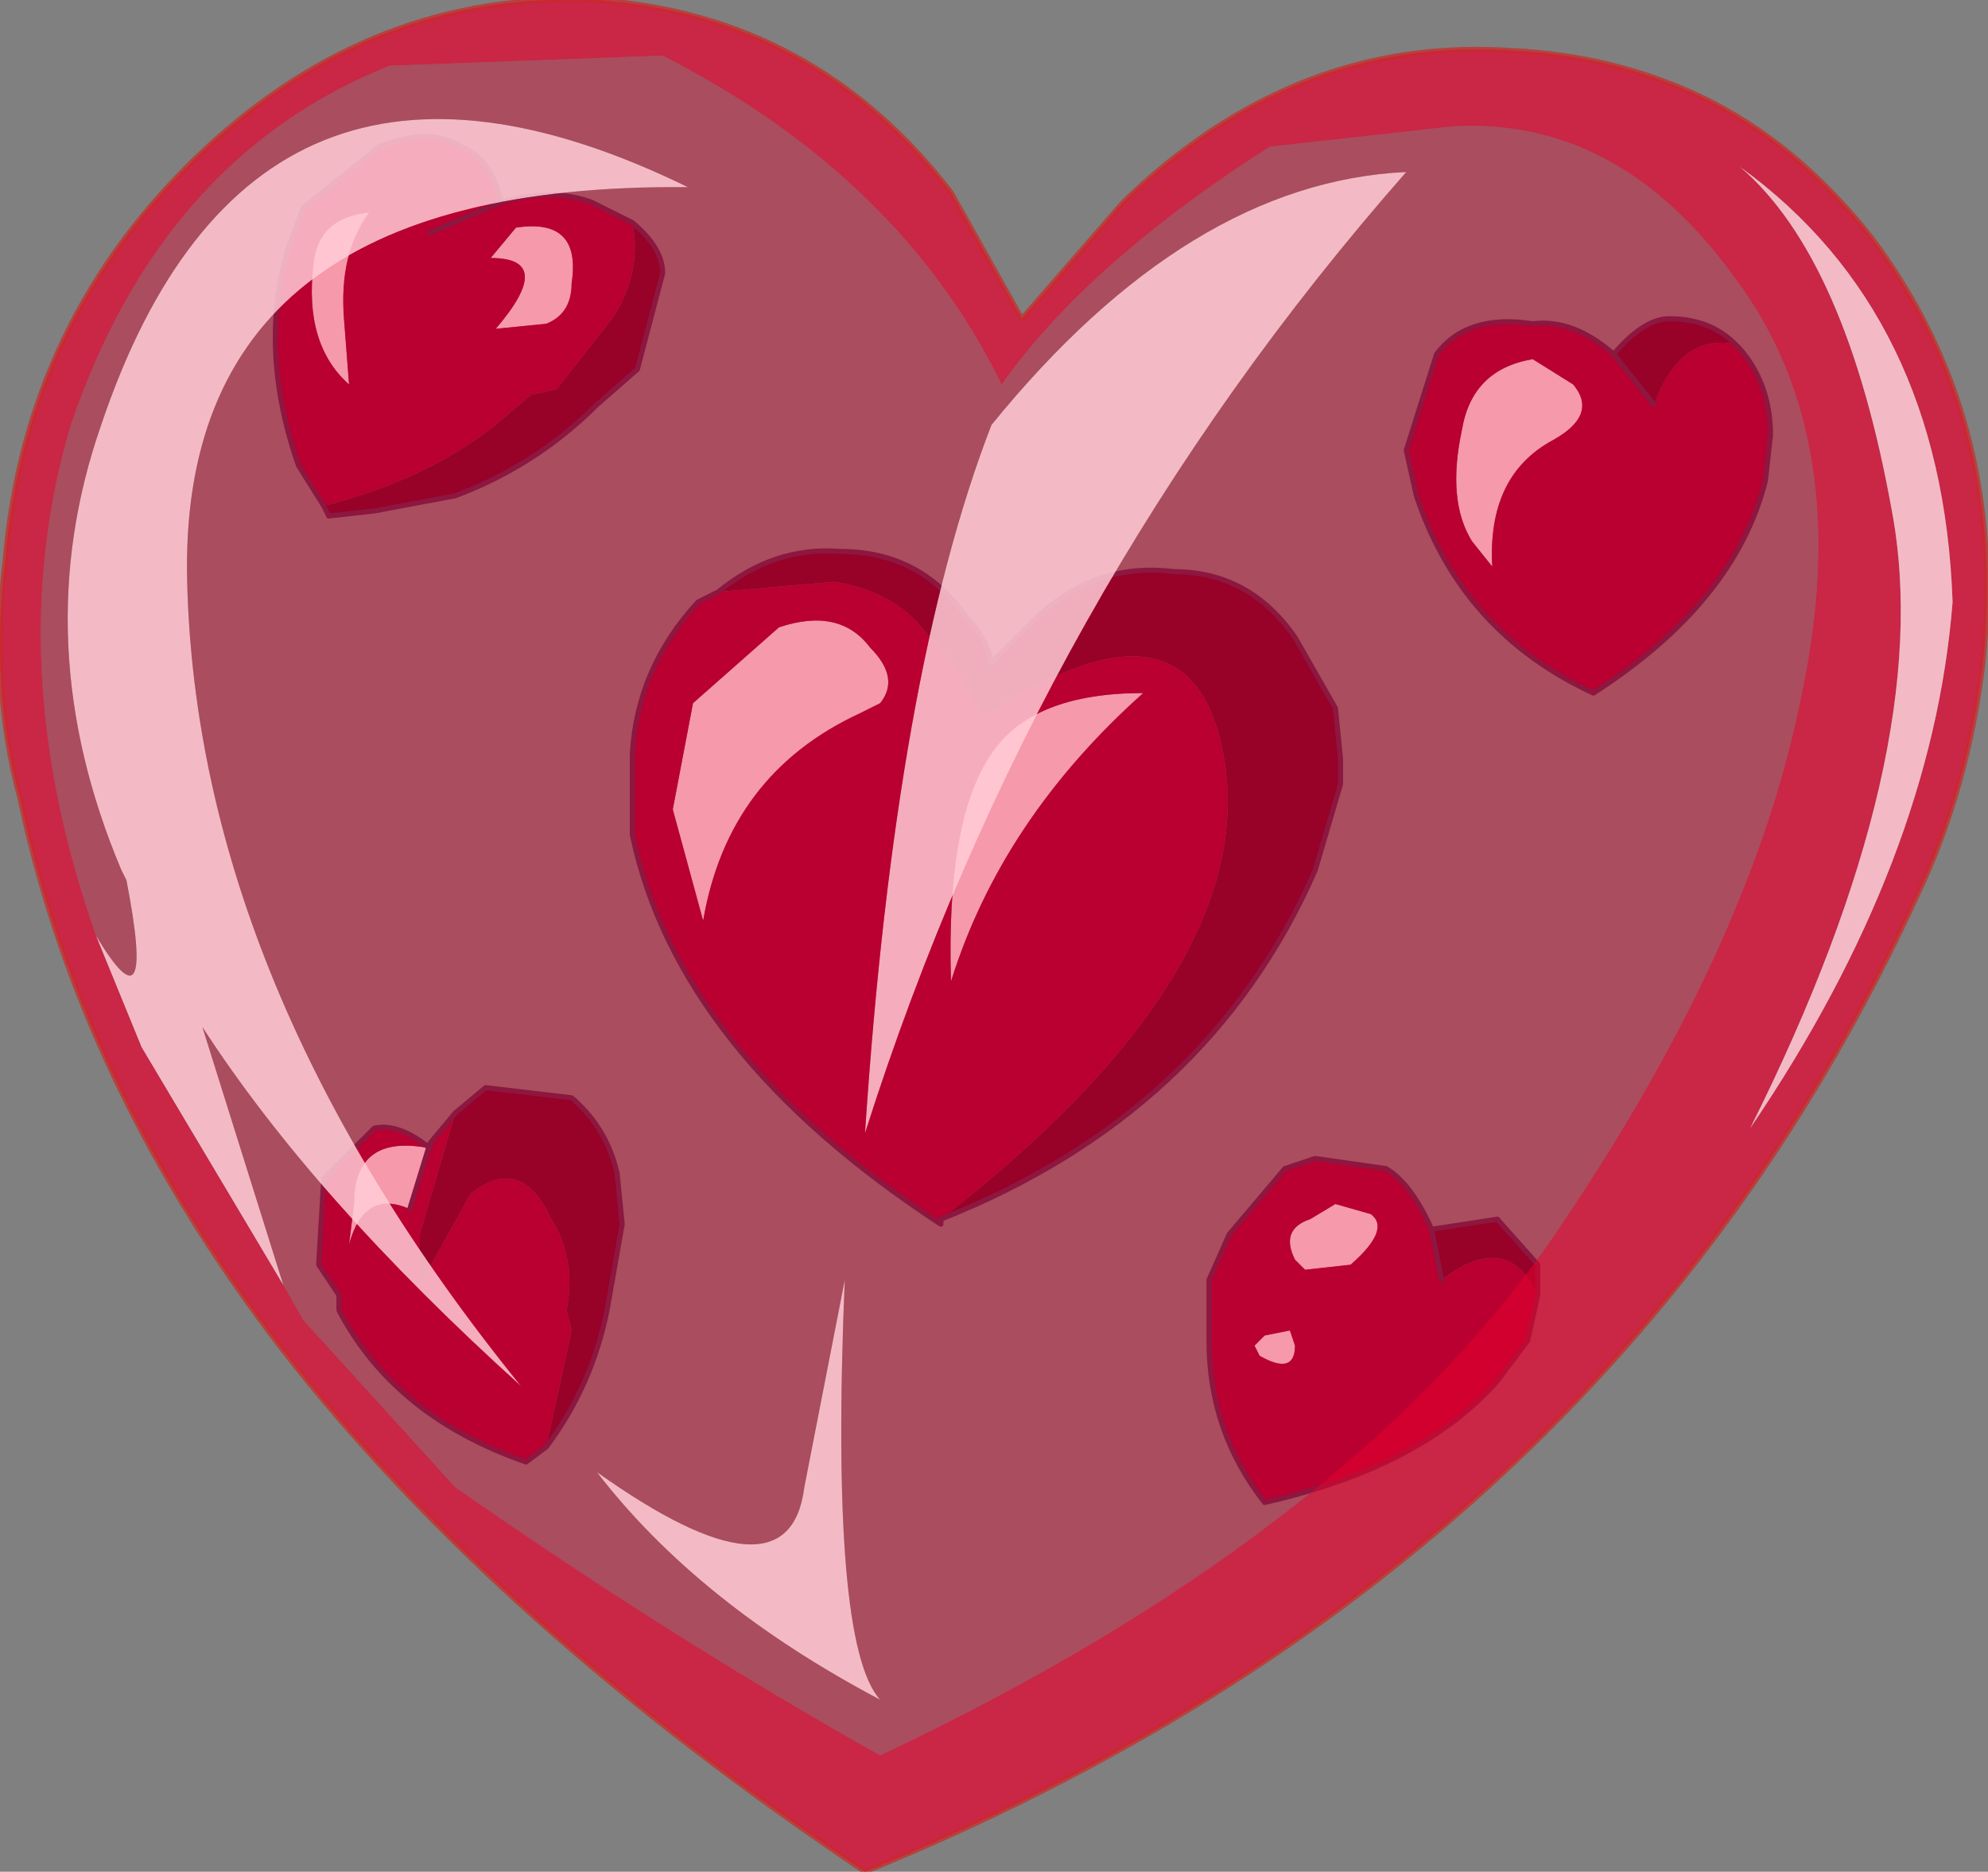
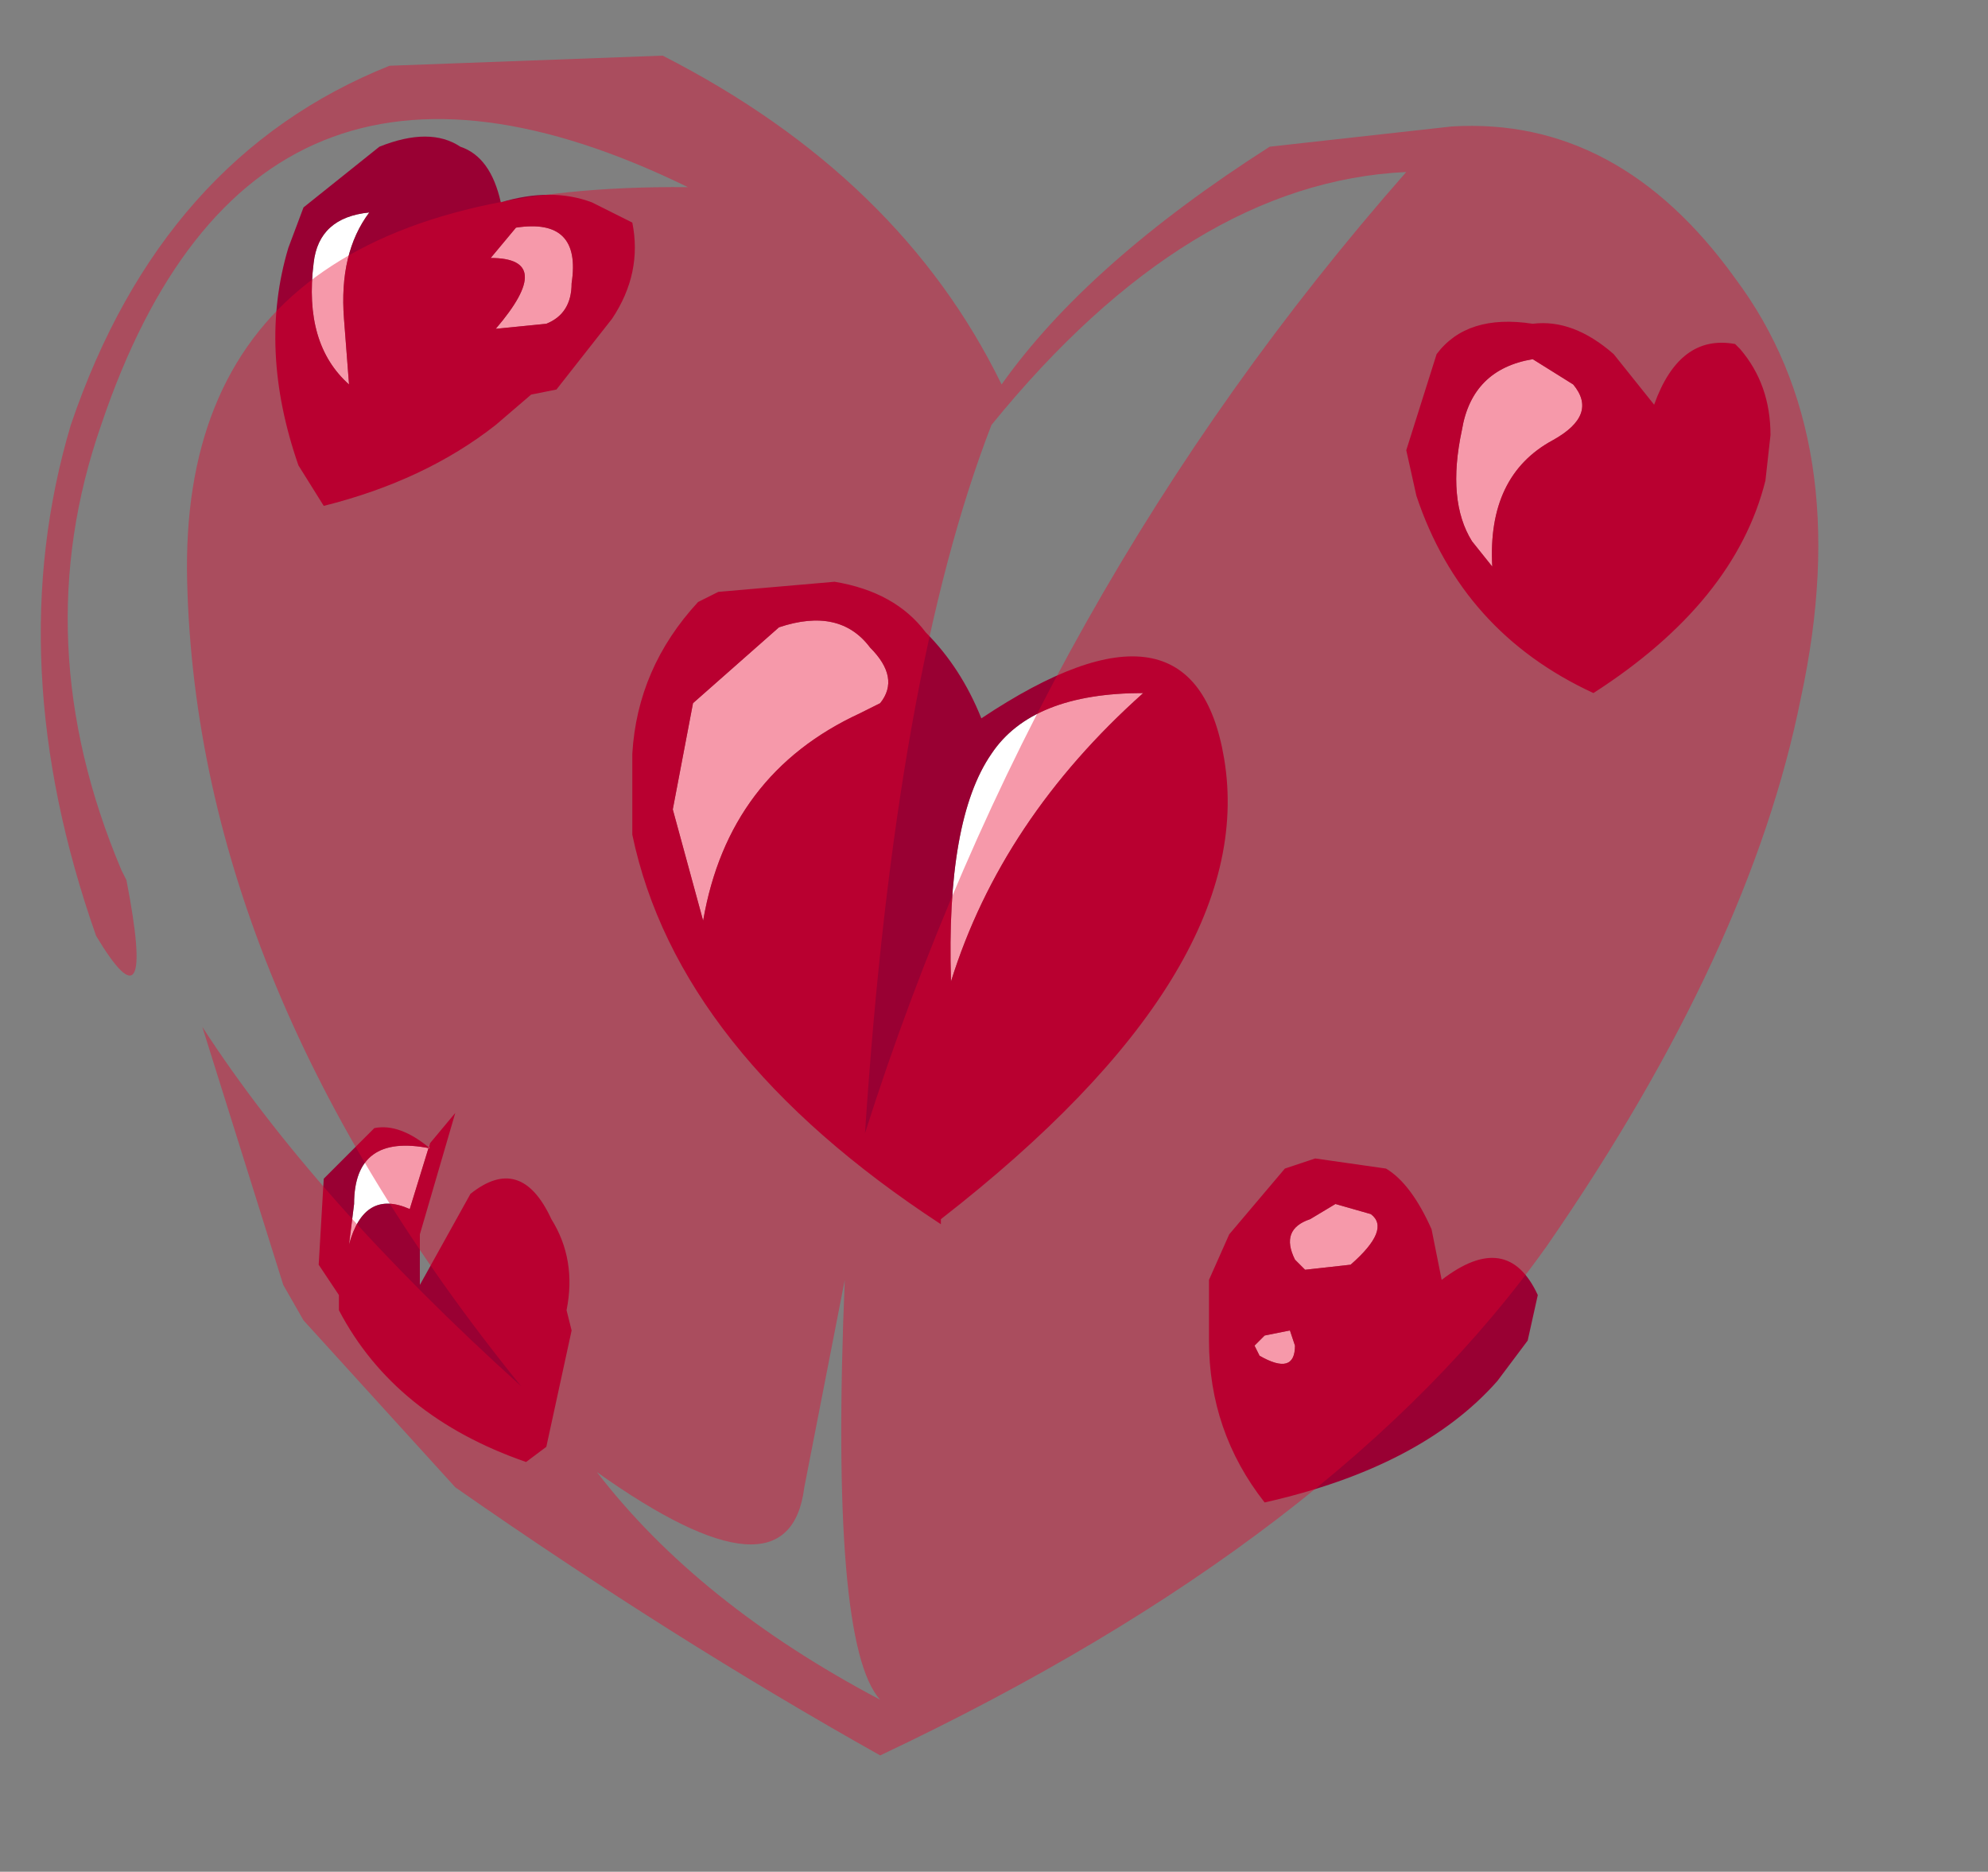
<svg xmlns="http://www.w3.org/2000/svg" height="18.5px" width="19.65px">
  <rect width="100%" height="100%" fill="#808080" stroke="none" />
  <g transform="matrix(1.0, 0.0, 0.0, 1.0, 26.4, 0.0)">
    <path d="M-16.6 7.45 Q-17.05 8.1 -17.0 9.7 -16.5 8.1 -15.1 6.85 -16.2 6.85 -16.6 7.45 M-17.7 6.95 Q-17.5 6.7 -17.8 6.4 -18.1 6.0 -18.7 6.2 L-19.55 6.95 -19.75 8.0 -19.45 9.1 Q-19.2 7.65 -17.9 7.05 L-17.7 6.95 M-22.75 2.1 Q-23.25 2.15 -23.3 2.6 -23.4 3.4 -22.95 3.8 L-23.0 3.15 Q-23.05 2.5 -22.75 2.1 M-21.3 2.25 L-21.55 2.55 Q-20.9 2.55 -21.5 3.25 L-21.0 3.2 Q-20.75 3.1 -20.75 2.8 -20.65 2.15 -21.3 2.25 M-22.15 11.3 L-22.15 11.35 Q-22.9 11.2 -22.9 11.9 L-22.95 12.3 Q-22.8 11.75 -22.35 11.95 L-22.15 11.3 M-11.25 3.55 Q-11.85 3.65 -11.95 4.25 -12.1 4.95 -11.85 5.35 L-11.65 5.6 Q-11.7 4.7 -11.05 4.35 -10.6 4.1 -10.85 3.8 L-11.25 3.55 M-13.45 12.05 Q-13.75 12.15 -13.6 12.45 L-13.5 12.55 -13.05 12.5 Q-12.65 12.15 -12.85 12.0 L-13.2 11.9 -13.45 12.05 M-13.95 13.4 Q-13.6 13.6 -13.6 13.3 L-13.65 13.15 -13.9 13.2 -14.0 13.3 -13.95 13.4" fill="#ffffff" fill-rule="evenodd" stroke="none" />
    <path d="M-16.6 7.45 Q-16.2 6.85 -15.1 6.85 -16.5 8.1 -17.0 9.7 -17.05 8.1 -16.6 7.45 M-17.1 12.05 Q-13.95 9.6 -14.3 7.5 -14.6 5.7 -16.7 7.1 -16.9 6.6 -17.25 6.25 -17.55 5.85 -18.15 5.75 L-19.3 5.85 -19.5 5.95 Q-20.1 6.6 -20.15 7.45 L-20.15 8.25 Q-19.7 10.4 -17.1 12.1 L-17.1 12.05 M-17.7 6.95 L-17.9 7.05 Q-19.2 7.65 -19.45 9.1 L-19.75 8.0 -19.55 6.95 -18.7 6.2 Q-18.1 6.0 -17.8 6.4 -17.5 6.7 -17.7 6.95 M-22.75 2.1 Q-23.05 2.5 -23.0 3.15 L-22.95 3.8 Q-23.4 3.4 -23.3 2.6 -23.25 2.15 -22.75 2.1 M-21.45 2.0 Q-21.55 1.55 -21.85 1.45 -22.15 1.25 -22.65 1.45 L-23.4 2.05 -23.55 2.45 Q-23.85 3.45 -23.45 4.6 L-23.2 5.0 Q-22.2 4.75 -21.5 4.2 L-21.15 3.9 -20.9 3.85 -20.35 3.15 Q-20.05 2.7 -20.15 2.2 L-20.55 2.0 Q-20.95 1.85 -21.45 2.0 L-22.15 2.3 -21.45 2.0 M-21.3 2.25 Q-20.65 2.15 -20.75 2.8 -20.75 3.1 -21.0 3.2 L-21.5 3.25 Q-20.9 2.55 -21.55 2.55 L-21.3 2.25 M-21.0 14.3 L-20.75 13.15 -20.8 12.95 Q-20.7 12.45 -20.95 12.05 -21.25 11.4 -21.75 11.8 L-22.25 12.7 -22.25 12.2 -21.9 11.0 -22.15 11.3 -22.35 11.95 Q-22.8 11.75 -22.95 12.3 L-22.9 11.9 Q-22.9 11.2 -22.15 11.35 -22.45 11.1 -22.7 11.15 L-23.2 11.65 -23.25 12.5 -23.05 12.8 -23.05 12.95 Q-22.5 14.0 -21.2 14.45 L-21.0 14.3 M-11.25 3.55 L-10.85 3.8 Q-10.6 4.1 -11.05 4.35 -11.7 4.7 -11.65 5.6 L-11.85 5.35 Q-12.1 4.95 -11.95 4.25 -11.85 3.65 -11.25 3.55 M-10.45 3.5 Q-10.85 3.15 -11.25 3.2 -11.9 3.1 -12.2 3.5 L-12.5 4.45 -12.4 4.9 Q-11.95 6.25 -10.65 6.85 -9.25 5.95 -8.95 4.75 L-8.9 4.3 Q-8.9 3.8 -9.2 3.45 L-9.25 3.4 Q-9.8 3.3 -10.05 4.0 L-10.45 3.5 M-13.45 12.05 L-13.2 11.9 -12.85 12.0 Q-12.65 12.15 -13.05 12.5 L-13.5 12.55 -13.6 12.45 Q-13.75 12.15 -13.45 12.05 M-12.25 12.15 Q-12.45 11.7 -12.7 11.55 L-13.4 11.45 -13.7 11.55 -14.25 12.2 -14.45 12.65 -14.45 13.25 Q-14.45 14.15 -13.9 14.85 -12.35 14.5 -11.6 13.65 L-11.3 13.25 -11.2 12.8 Q-11.5 12.15 -12.15 12.65 L-12.25 12.15 M-13.95 13.4 L-14.0 13.3 -13.9 13.2 -13.65 13.15 -13.6 13.3 Q-13.6 13.6 -13.95 13.4" fill="#990033" fill-rule="evenodd" stroke="none" />
-     <path d="M-17.1 12.05 Q-14.45 11.0 -13.4 8.6 L-13.15 7.75 -13.15 7.5 -13.2 7.0 -13.6 6.3 Q-14.05 5.65 -14.8 5.65 -15.6 5.55 -16.2 6.15 L-16.6 6.55 Q-16.65 6.3 -16.85 6.1 -17.3 5.45 -18.1 5.45 -18.75 5.4 -19.3 5.85 L-18.15 5.75 Q-17.55 5.85 -17.25 6.25 -16.9 6.6 -16.7 7.1 -14.6 5.7 -14.3 7.5 -13.95 9.6 -17.1 12.05 M-23.2 5.0 L-23.15 5.1 -22.7 5.05 -21.9 4.9 Q-21.1 4.6 -20.5 4.0 L-20.1 3.65 -19.85 2.7 Q-19.85 2.45 -20.15 2.2 -20.05 2.7 -20.35 3.15 L-20.9 3.85 -21.15 3.9 -21.5 4.2 Q-22.2 4.75 -23.2 5.0 M-21.0 14.3 Q-20.55 13.7 -20.4 12.95 L-20.25 12.1 -20.3 11.6 Q-20.4 11.15 -20.75 10.85 L-21.6 10.75 -21.9 11.0 -22.25 12.2 -22.25 12.7 -21.75 11.8 Q-21.25 11.4 -20.95 12.05 -20.7 12.45 -20.8 12.95 L-20.75 13.15 -21.0 14.3 M-9.25 3.4 Q-9.5 3.15 -9.9 3.15 -10.15 3.15 -10.45 3.5 L-10.05 4.0 Q-9.8 3.3 -9.25 3.4 M-11.2 12.8 L-11.2 12.5 -11.6 12.05 -12.25 12.15 -12.15 12.65 Q-11.5 12.15 -11.2 12.8" fill="#630126" fill-rule="evenodd" stroke="none" />
-     <path d="M-19.3 5.85 Q-18.75 5.4 -18.1 5.45 -17.3 5.45 -16.85 6.1 -16.65 6.3 -16.6 6.55 L-16.2 6.15 Q-15.6 5.55 -14.8 5.65 -14.05 5.65 -13.6 6.3 L-13.2 7.0 -13.15 7.5 -13.15 7.75 -13.4 8.6 Q-14.45 11.0 -17.1 12.05 L-17.1 12.1 Q-19.7 10.4 -20.15 8.25 L-20.15 7.45 Q-20.1 6.6 -19.5 5.95 L-19.3 5.85 M-23.2 5.0 L-23.45 4.6 Q-23.85 3.45 -23.55 2.45 L-23.4 2.05 -22.65 1.45 Q-22.15 1.25 -21.85 1.45 -21.55 1.55 -21.45 2.0 L-22.15 2.3 M-20.15 2.2 Q-19.85 2.45 -19.85 2.7 L-20.1 3.65 -20.5 4.0 Q-21.1 4.6 -21.9 4.9 L-22.7 5.05 -23.15 5.1 -23.2 5.0 M-20.15 2.2 L-20.55 2.0 Q-20.95 1.85 -21.45 2.0 M-21.9 11.0 L-21.6 10.75 -20.75 10.85 Q-20.4 11.15 -20.3 11.6 L-20.25 12.1 -20.4 12.95 Q-20.55 13.7 -21.0 14.3 L-21.2 14.45 Q-22.5 14.0 -23.05 12.95 L-23.05 12.8 -23.25 12.5 -23.2 11.65 -22.7 11.15 Q-22.45 11.1 -22.15 11.35 L-22.15 11.3 -21.9 11.0 M-22.35 11.95 L-22.15 11.3 M-10.45 3.5 Q-10.85 3.15 -11.25 3.2 -11.9 3.1 -12.2 3.5 L-12.5 4.45 -12.4 4.9 Q-11.95 6.25 -10.65 6.85 -9.25 5.95 -8.95 4.75 L-8.9 4.3 Q-8.9 3.8 -9.2 3.45 L-9.25 3.4 Q-9.5 3.15 -9.9 3.15 -10.15 3.15 -10.45 3.5 L-10.05 4.0 M-12.25 12.15 Q-12.45 11.7 -12.7 11.55 L-13.4 11.45 -13.7 11.55 -14.25 12.2 -14.45 12.65 -14.45 13.25 Q-14.45 14.15 -13.9 14.85 -12.35 14.5 -11.6 13.65 L-11.3 13.25 -11.2 12.8 -11.2 12.5 -11.6 12.05 -12.25 12.15 -12.15 12.65" fill="none" stroke="#4e274e" stroke-linecap="round" stroke-linejoin="round" stroke-width="0.05" />
-     <path d="M-23.6 12.7 L-23.4 13.05 -21.9 14.7 Q-19.75 16.2 -17.7 17.35 -13.15 15.2 -11.1 12.3 -9.1 9.4 -8.6 6.9 -8.05 4.35 -9.25 2.75 -10.4 1.15 -12.05 1.25 L-13.85 1.45 Q-15.65 2.6 -16.5 3.8 -17.5 1.75 -19.85 0.55 L-22.55 0.65 Q-24.8 1.55 -25.7 4.2 -26.4 6.55 -25.45 9.25 L-25.0 10.35 -23.6 12.7 M-9.6 0.95 Q-8.65 1.4 -7.9 2.35 -6.55 4.15 -6.8 6.55 -6.95 7.8 -7.45 8.85 -10.5 15.5 -17.85 18.5 -21.5 16.05 -23.6 13.35 -25.6 10.75 -26.2 7.9 -26.5 6.8 -26.35 5.55 -26.15 3.15 -24.4 1.5 -22.7 -0.1 -20.5 0.0 -18.35 0.15 -17.0 1.9 L-16.3 3.15 -15.3 2.0 Q-13.6 0.35 -11.45 0.5 -10.45 0.55 -9.6 0.95 M-7.7 5.05 Q-7.25 7.45 -9.1 11.15 -7.3 8.5 -7.1 5.95 -7.2 3.1 -9.2 1.65 -8.15 2.55 -7.7 5.05" fill="#e9002c" fill-opacity="0.702" fill-rule="evenodd" stroke="none" />
-     <path d="M-25.45 9.25 Q-24.85 10.25 -25.15 8.7 L-25.2 8.6 Q-26.15 6.35 -25.4 4.2 -23.9 -0.25 -19.6 1.85 -24.65 1.8 -24.55 5.75 -24.45 9.75 -21.25 13.7 -23.3 11.85 -24.4 10.15 L-23.6 12.7 -25.0 10.35 -25.45 9.25 M-7.7 5.05 Q-8.15 2.55 -9.2 1.65 -7.2 3.1 -7.1 5.95 -7.3 8.5 -9.1 11.15 -7.25 7.45 -7.7 5.05 M-18.05 12.65 Q-18.2 16.25 -17.7 16.8 -19.5 15.85 -20.5 14.55 -18.6 15.9 -18.45 14.7 L-18.05 12.65 M-17.85 11.2 Q-17.55 6.65 -16.6 4.2 -14.65 1.8 -12.5 1.7 -16.15 5.85 -17.85 11.2" fill="#ffc0cc" fill-opacity="0.902" fill-rule="evenodd" stroke="none" />
    <path d="M-25.45 9.25 Q-26.4 6.55 -25.7 4.2 -24.8 1.55 -22.55 0.65 L-19.85 0.55 Q-17.5 1.75 -16.5 3.8 -15.65 2.6 -13.85 1.45 L-12.05 1.25 Q-10.4 1.15 -9.25 2.75 -8.05 4.35 -8.6 6.9 -9.1 9.4 -11.1 12.3 -13.15 15.2 -17.7 17.35 -19.75 16.2 -21.9 14.7 L-23.4 13.05 -23.6 12.7 -24.4 10.15 Q-23.3 11.85 -21.25 13.7 -24.45 9.75 -24.55 5.75 -24.65 1.8 -19.6 1.85 -23.9 -0.25 -25.4 4.2 -26.15 6.35 -25.2 8.6 L-25.15 8.7 Q-24.85 10.25 -25.45 9.25 M-17.85 11.2 Q-16.15 5.85 -12.5 1.7 -14.65 1.8 -16.6 4.2 -17.55 6.65 -17.85 11.2 M-18.05 12.65 L-18.45 14.7 Q-18.6 15.9 -20.5 14.55 -19.5 15.85 -17.7 16.8 -18.2 16.25 -18.05 12.65" fill="#e9002c" fill-opacity="0.4" fill-rule="evenodd" stroke="none" />
-     <path d="M-9.6 0.95 Q-8.65 1.4 -7.9 2.35 -6.55 4.15 -6.8 6.55 -6.95 7.8 -7.45 8.85 -10.5 15.5 -17.85 18.5 -21.5 16.05 -23.6 13.35 -25.6 10.75 -26.2 7.9 -26.5 6.8 -26.35 5.55 -26.15 3.15 -24.4 1.5 -22.7 -0.1 -20.5 0.0 -18.35 0.15 -17.0 1.9 L-16.3 3.15 -15.3 2.0 Q-13.6 0.35 -11.45 0.5 -10.45 0.55 -9.6 0.95 Z" fill="none" stroke="#cc2828" stroke-linecap="round" stroke-linejoin="round" stroke-opacity="0.702" stroke-width="0.05" />
  </g>
</svg>